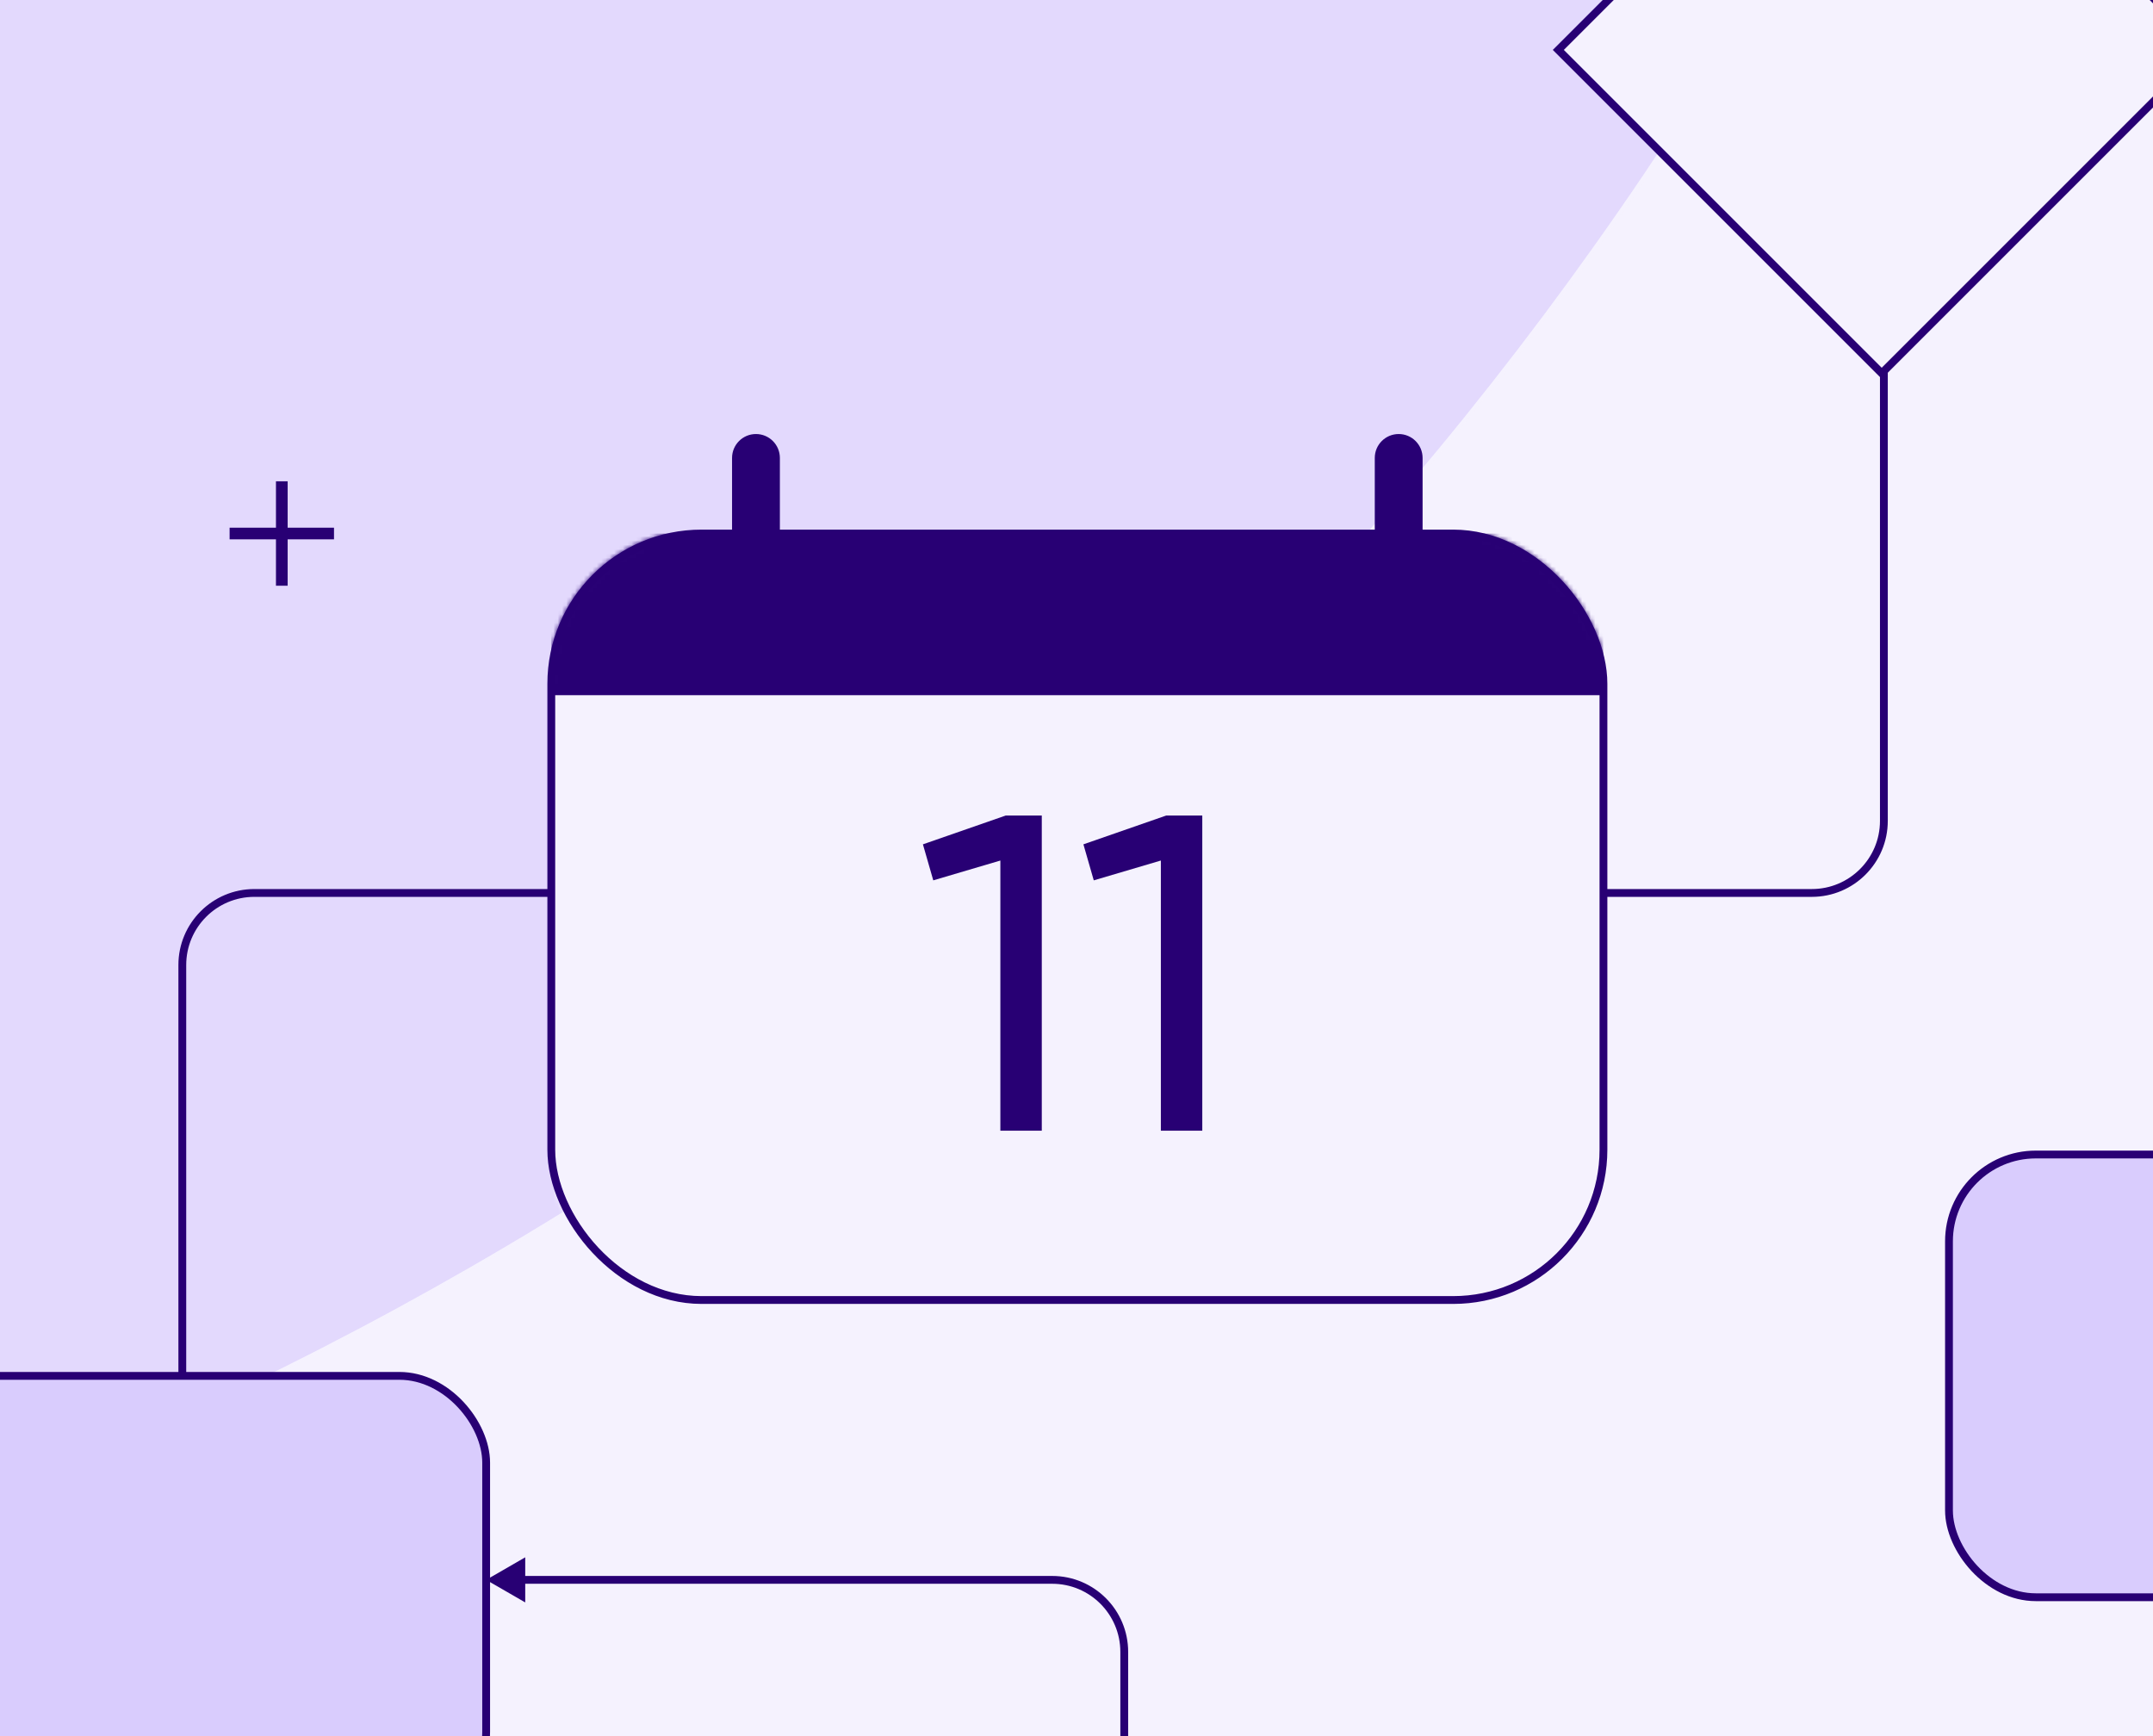
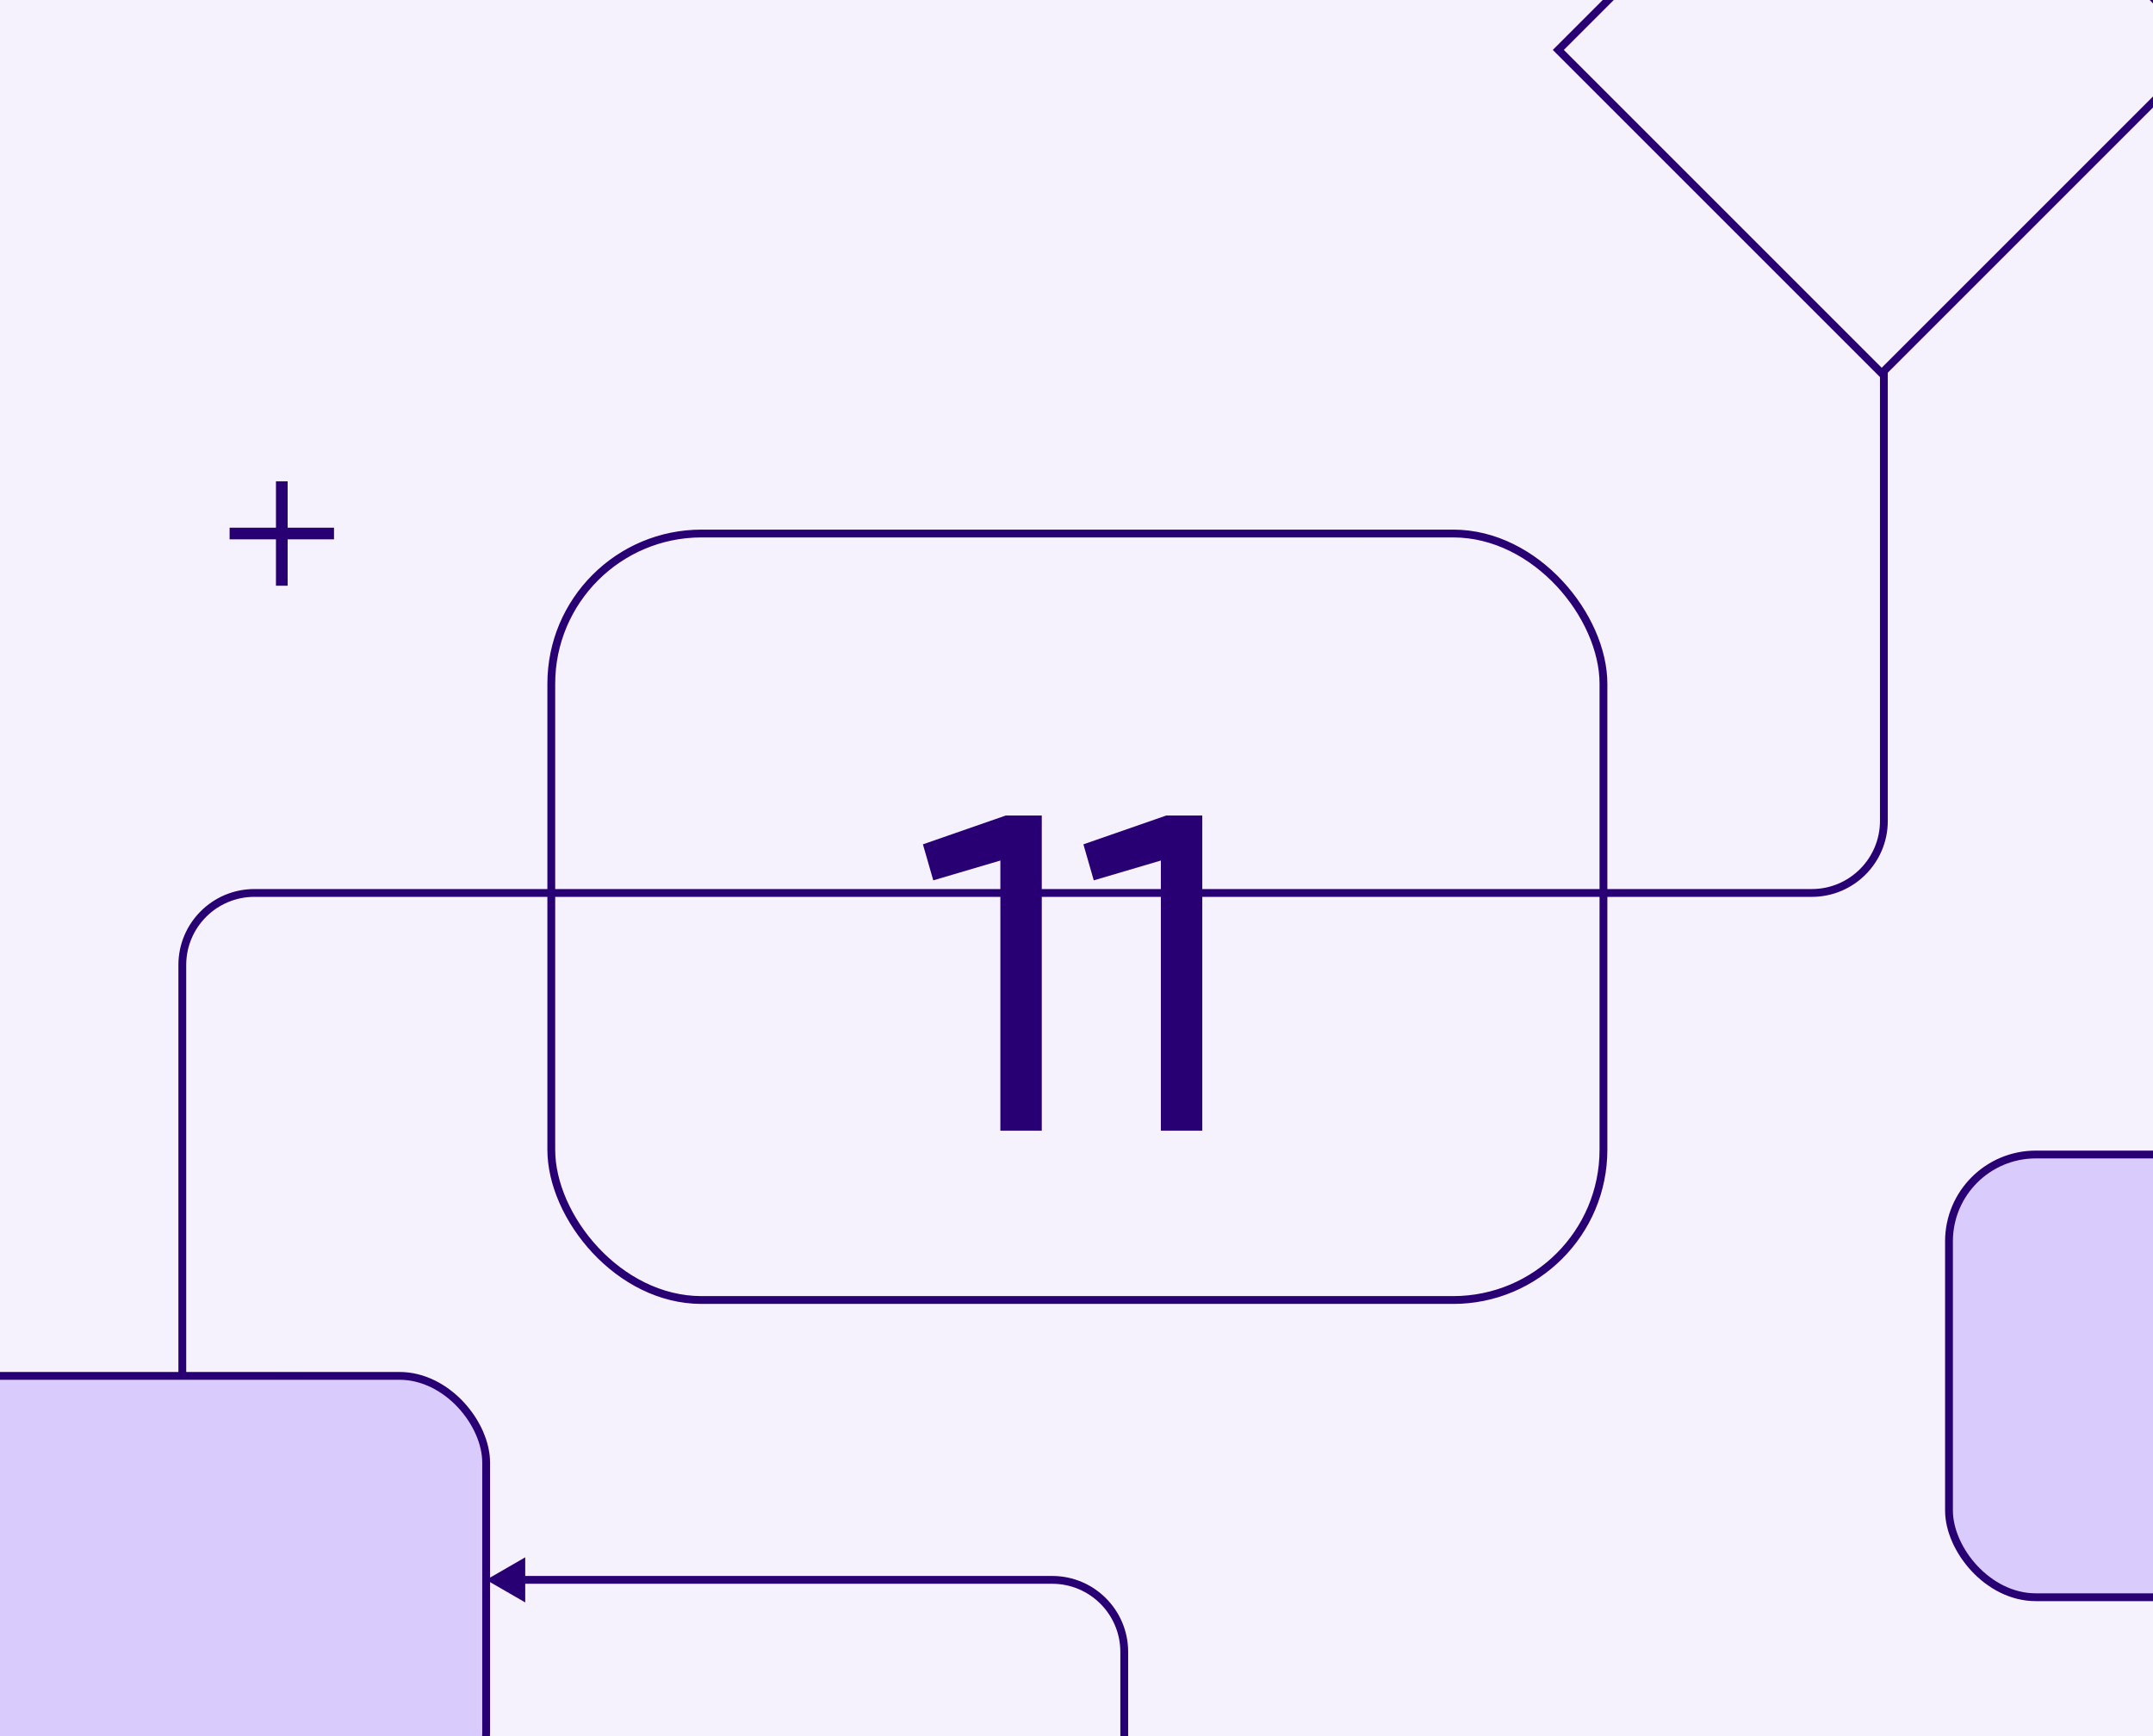
<svg xmlns="http://www.w3.org/2000/svg" width="496" height="400" viewBox="0 0 496 400" fill="none">
  <rect x="0" y="0" width="496" height="400" fill="#808080" stroke="none" />
  <g clip-path="url(#clip0_2906_13448)">
    <rect width="496" height="400" fill="#F5F2FE" />
    <g opacity="0.5" clip-path="url(#clip1_2906_13448)">
      <g opacity="0.5">
        <path d="M1357.26 399.801C1349.23 400.035 1341.16 400.153 1333.07 400.153C882.716 400.153 517.631 35.068 517.631 -415.287C517.631 -423.379 517.749 -431.443 517.983 -439.478C981.419 -439.287 1357.07 -63.635 1357.26 399.801Z" fill="#AA8DFA" />
-         <path d="M1357.26 400.505C1349.23 400.271 1341.16 400.153 1333.07 400.153C882.716 400.153 517.631 765.238 517.631 1215.59C517.631 1223.68 517.749 1231.75 517.983 1239.78C981.42 1239.59 1357.07 863.941 1357.26 400.505Z" fill="#AA8DFA" />
-         <path d="M517.279 1239.78C517.513 1231.75 517.631 1223.68 517.631 1215.59C517.631 765.34 152.713 400.319 -297.501 400.153C152.713 399.987 517.631 34.965 517.631 -415.287C517.631 -423.379 517.513 -431.443 517.279 -439.478C53.843 -439.288 -321.81 -63.635 -322 399.801C-314.066 400.032 -306.105 400.15 -298.116 400.153C-306.105 400.156 -314.066 400.274 -322 400.505C-321.81 863.942 53.843 1239.59 517.279 1239.78Z" fill="#AA8DFA" />
      </g>
      <path d="M518.629 -415.118C518.629 35.237 883.714 400.321 1334.07 400.321C883.714 400.321 518.629 765.407 518.629 1215.76C518.629 765.509 153.71 400.488 -296.504 400.322C153.71 400.156 518.629 35.135 518.629 -415.118Z" fill="#F5F2FE" />
    </g>
    <path d="M434 -128L428.804 -119H439.196L434 -128ZM42 400H42.9V222.339H42H41.1V400H42ZM58.603 205.736V206.636H417.397V205.736V204.836H58.603V205.736ZM434 189.133H434.9V-119.9H434H433.1V189.133H434ZM417.397 205.736V206.636C427.064 206.636 434.9 198.8 434.9 189.133H434H433.1C433.1 197.805 426.07 204.836 417.397 204.836V205.736ZM42 222.339H42.9C42.9 213.666 49.93 206.636 58.603 206.636V205.736V204.836C48.936 204.836 41.1 212.672 41.1 222.339H42Z" fill="#280074" />
    <mask id="mask0_2906_13448" style="mask-type:alpha" maskUnits="userSpaceOnUse" x="126" y="122" width="245" height="179">
-       <rect x="127" y="122.923" width="242.393" height="176.6" rx="34.627" fill="#D9D9D9" stroke="#6717FF" stroke-width="1.8" />
-     </mask>
+       </mask>
    <g mask="url(#mask0_2906_13448)">
      <rect x="127.602" y="154.04" width="241.192" height="145.482" fill="#F5F2FE" />
      <rect x="127" y="122.923" width="242.392" height="37.248" fill="#280074" />
    </g>
    <rect x="127.004" y="122.923" width="242.393" height="176.6" rx="34.627" stroke="#280074" stroke-width="1.8" />
-     <path fill-rule="evenodd" clip-rule="evenodd" d="M174.156 100C177.198 100 179.664 102.466 179.664 105.508V122.923C179.664 125.965 177.198 128.431 174.156 128.431C171.114 128.431 168.648 125.965 168.648 122.923V105.508C168.648 102.466 171.114 100 174.156 100Z" fill="#280074" />
-     <path fill-rule="evenodd" clip-rule="evenodd" d="M322.223 100C325.265 100 327.731 102.466 327.731 105.508V122.923C327.731 125.965 325.265 128.431 322.223 128.431C319.181 128.431 316.715 125.965 316.715 122.923V105.508C316.715 102.466 319.181 100 322.223 100Z" fill="#280074" />
    <path d="M231.705 187.895H240.003V260.507H230.46V198.268L215.004 202.832L212.618 194.534L231.705 187.895ZM268.679 187.895H276.978V260.507H267.435V198.268L251.979 202.832L249.593 194.534L268.679 187.895Z" fill="#280074" />
    <rect x="-28" y="317" width="140" height="102" rx="20" fill="#D9CCFD" stroke="#280074" stroke-width="1.8" />
    <path fill-rule="evenodd" clip-rule="evenodd" d="M508 11.5L433.5 86L359 11.5L433.5 -63L508 11.5Z" fill="#F5F2FE" stroke="#280074" stroke-width="1.8" />
    <g clip-path="url(#clip2_2906_13448)">
      <path d="M76.947 121.577L66.269 121.577L66.269 110.898H63.575L63.575 121.577L52.897 121.577L52.897 124.27L63.575 124.27L63.575 134.949H66.269L66.269 124.27L76.947 124.27L76.947 121.577Z" fill="#280074" />
    </g>
    <path d="M112 364L121 369.196L121 358.804L112 364ZM259 796L259.9 796L259.9 380.603L259 380.603L258.1 380.603L258.1 796L259 796ZM242.397 364L242.397 363.1L120.1 363.1L120.1 364L120.1 364.9L242.397 364.9L242.397 364ZM259 380.603L259.9 380.603C259.9 370.936 252.064 363.1 242.397 363.1L242.397 364L242.397 364.9C251.07 364.9 258.1 371.93 258.1 380.603L259 380.603Z" fill="#280074" />
    <rect x="449" y="266" width="140" height="102" rx="20" fill="#D9CCFD" stroke="#280074" stroke-width="1.8" />
  </g>
  <defs>
    <clipPath id="clip0_2906_13448">
      <rect width="496" height="400" fill="white" />
    </clipPath>
    <clipPath id="clip1_2906_13448">
      <rect width="1679.74" height="1734.31" fill="white" transform="translate(-322 -467)" />
    </clipPath>
    <clipPath id="clip2_2906_13448">
      <rect width="32.418" height="32.418" fill="white" transform="translate(64.922 100) rotate(45)" />
    </clipPath>
  </defs>
</svg>